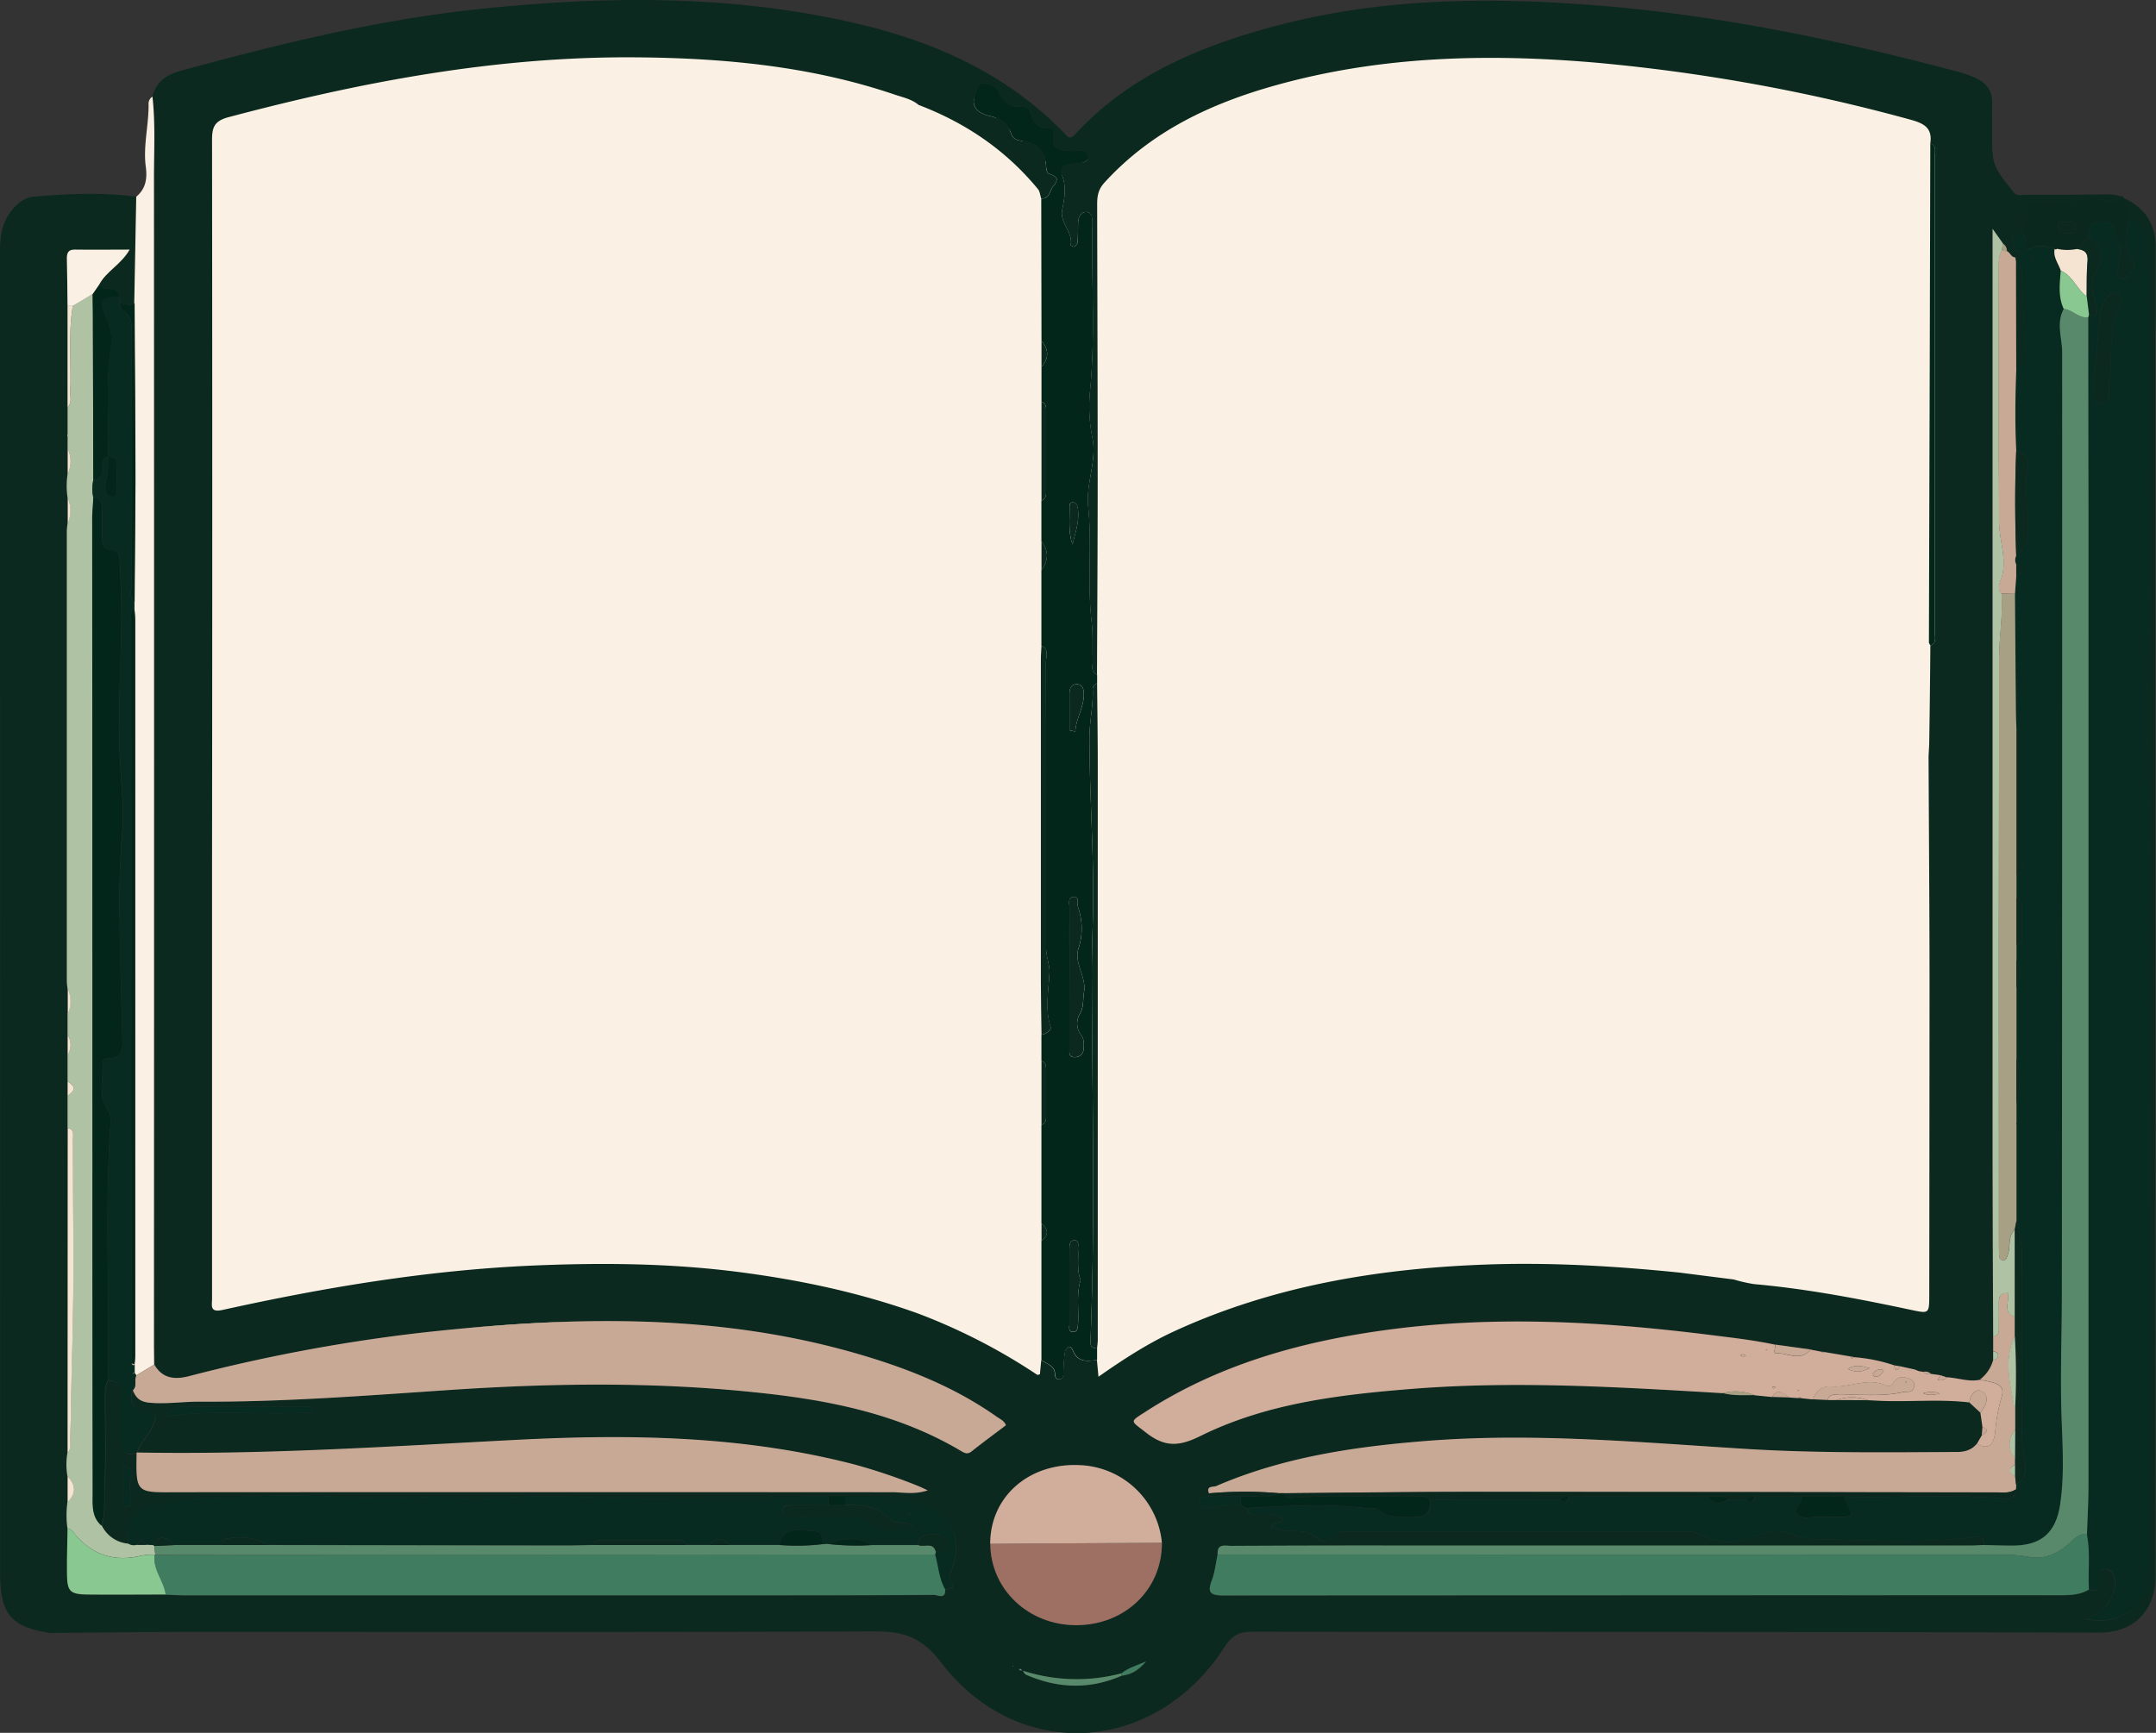
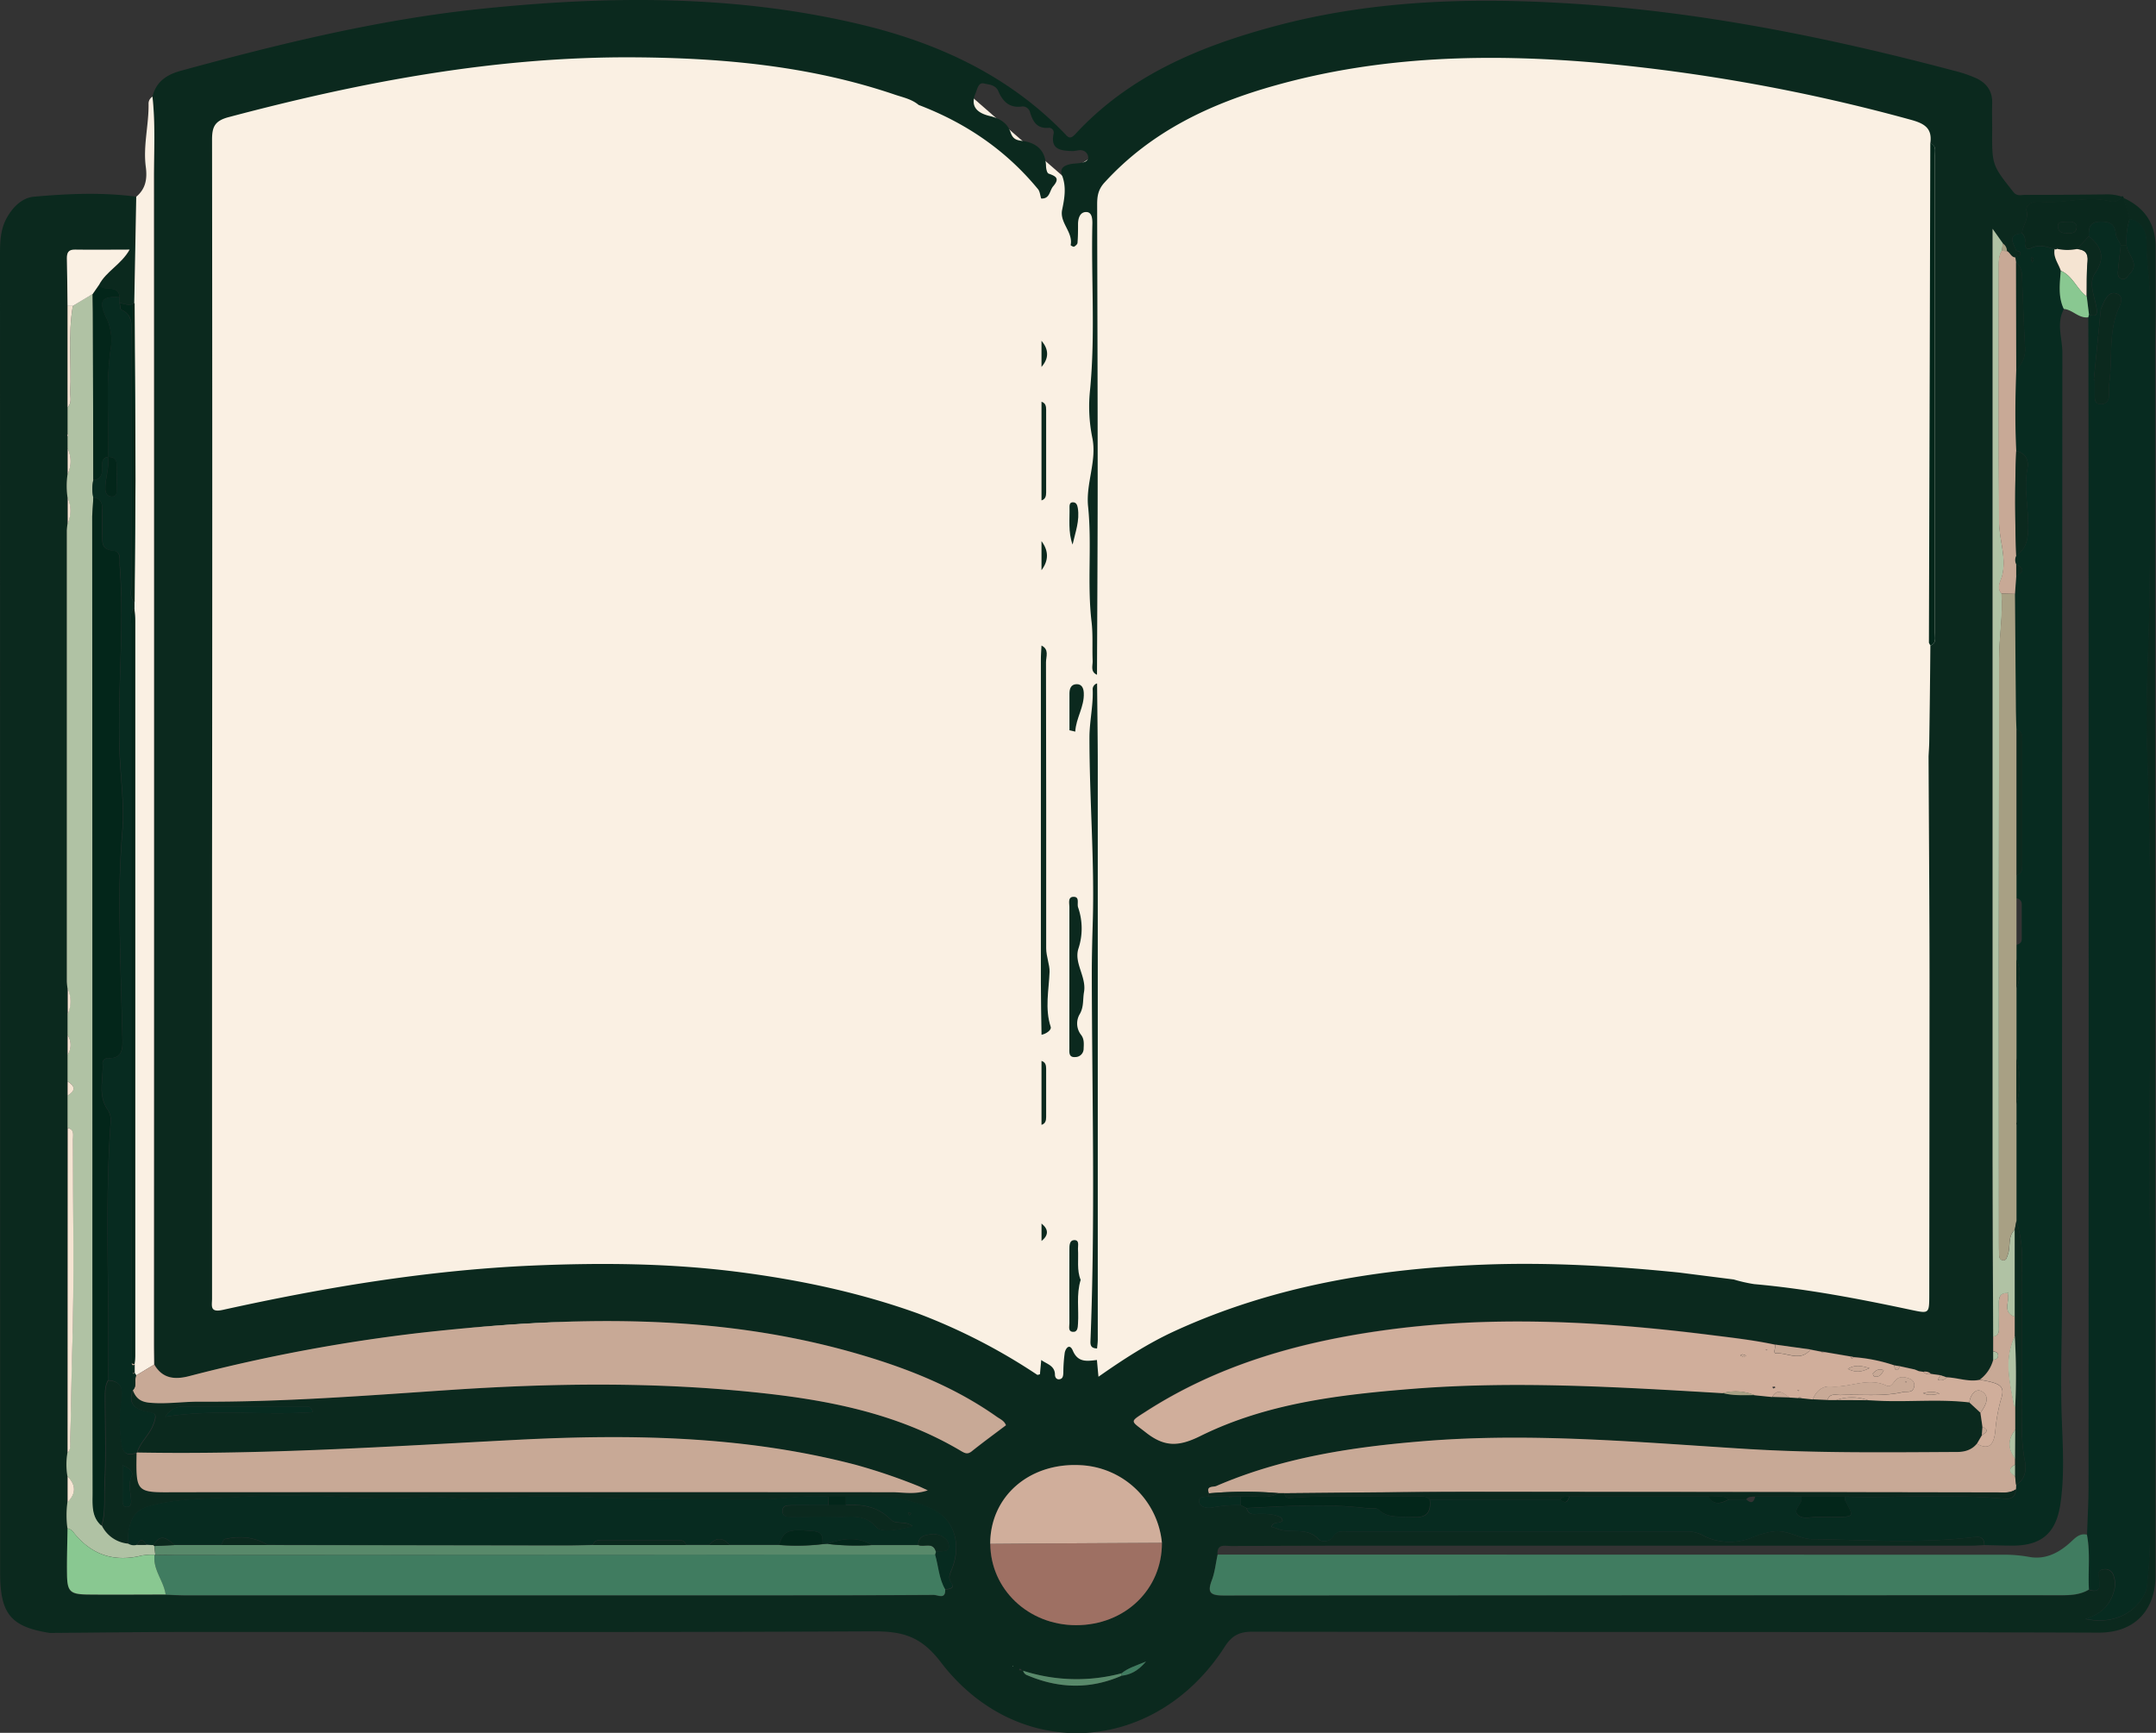
<svg xmlns="http://www.w3.org/2000/svg" viewBox="0 0 704.52 566.38">
  <rect x="0" y="0" width="704.52" height="566.38" fill="#333333" stroke="none" />
  <g id="efdd92e9-e469-47a9-b9f3-a45fa5e7dc9b" data-name="Calque 2">
    <g id="a1dda61e-64b6-4c88-984e-e52044eff0a8" data-name="Calque 1">
      <path d="M64.71,31.59S207.93,9.13,209,9.13s103.5,18.11,103.5,18.11l34.63,30.19S412.62,15.6,417.8,15.6s147.09,3.13,147.09,3.13l68.34,12.86,2.86,27.9V440.75l-139.71-18L391.81,443.63,349.4,463.09s-82.12-34.52-87.72-35.24-197,11.64-197,11.64L60.39,125Z" style="fill:#faf0e3" />
      <path d="M49.82,31.59C51,26.71,54.43,24.42,59,23.16,91.29,14.33,123.73,6.38,157.1,2.9,198.63-1.42,240-1.8,281,7.94c25.26,6,48.32,16.56,66.77,35.57,1.09,1.13,1.74,2.35,3.6.34,17.46-18.94,40.09-28.47,64.33-35.06C446.82.32,478.56-.86,510.59,1c43.53,2.45,86,11,128,22.13a43.28,43.28,0,0,1,7.15,2.42c3.4,1.58,5.39,4.24,5.25,8.23-.09,2.84,0,5.69,0,8.54C650.9,54,651,54,657.87,62.7c1.23,1.56,2.52,1,3.79,1q13,0,26.08-.16a15.37,15.37,0,0,1,5.57.72c-.92,1.73-2.59,1.87-4.12,1.51-7.54-1.83-15,1-22.55.22-1.9-.19-4.92.59-4.39,3.08.62,2.91-1.37,4.78-1.5,7.23-5.13.41-2.7,3.33-1.9,5.7l.06,1.83-.35.34c-1.41,0-1.68-1.6-2.76-2.09a2.93,2.93,0,0,0-1.36-2.52l-3.37-4.74V84q0,147.51,0,295c0,19.28.12,38.56.19,57.84l0,4.82c0,.93,0,1.85,0,2.78a11.86,11.86,0,0,1-4.4,6.51c-3.69.76-7.21-.7-10.83-.82l-2-.68-3.11-.44a2.7,2.7,0,0,0-2.5-.67l-1.43-.21-1.39-.56-4.79-1.05-1.89-.3a53.49,53.49,0,0,0-13.29-2.71l-1-.23-8.54-1.45-.92-.09-3.64-.71-11.51-1.59c-7-1.49-14.08-2.29-21.08-3.17-36-4.52-72.12-6.53-108.28-1.33-27.16,3.9-53.12,11.37-76.44,26.44-5.32,3.43-4.88,2.8.21,6.79,6,4.72,10.64,4.63,17.69,1.14,21.54-10.68,45.18-13.5,68.86-15.41,34-2.74,67.92-.61,101.84,1.38,3.46.91,7,.68,10.5.68l5.7.58,5.68.16,2.86.18,1,.05,3.77.39,4.78.21,2.86,0,10.38.05c1.73.08,3.46.18,5.19.24,9.3.28,18.63-.62,27.91.48l3.63,3.36c.23,1.53.45,3.06.67,4.59-.07,1-.15,1.89-.23,2.84L646,471.86c-1.75,2.15-4.14,2.75-6.76,2.76-22.91.12-45.82.41-68.7-1-34.84-2.15-69.64-5.38-104.59-2.61-23.54,1.87-46.75,5.29-68.64,14.75-.89.39-3.42-.18-2.32,2.38v1c-1.35.14-3.48-.06-3.15,1.76s2.78,2.15,4.28,1.85a41.71,41.71,0,0,1,9.31-.75l1.9.95c.55,2.53,2.6,1.86,4.21,1.86,2.39,0,4.75,0,6.93,1.16.31.16.42.69.59,1-.92,1.27-3,.07-3.64,2.1a13.3,13.3,0,0,1,1.84.54c4.3,1.91,9.74-.78,13.6,3.53.77.86,3.6,1,4.66-.83,1.28-2.17,3.17-1.74,5-1.74q55.69,0,111.37,0a11.26,11.26,0,0,1,5.14,1.61,19.42,19.42,0,0,0,15.5.35,27.19,27.19,0,0,1,7.2-2c4.43-.48,8.43,2.48,12.18,2.53,17.33.25,34.71,1.43,52-.52,1.85-.21,4.41-.9,4.48,2.48-1.42.06-2.84.18-4.26.18q-96.23,0-192.44,0-24.64,0-49.3.12c-2,0-4.84-.94-4.53,2.87-.6,2.77-.86,5.67-1.87,8.28-1.52,3.94-.72,5.09,3.65,5.08q137-.15,273.9-.08c3.13,0,6.23-.17,9-1.84,3.93,1.33,3.62-1.35,3.32-3.68-.18-1.35-.61-2.57,1.22-2.91a2.82,2.82,0,0,1,3.45,1.79,8.11,8.11,0,0,1,.11,5.56c-1.27,4.38-4.17,7.24-9.21,8.79,8.28,1.84,15.68-1.35,19.08-7.71a8.76,8.76,0,0,0,1-3.13,158.75,158.75,0,0,0,1-18.38c-.1-34.07.14-68.14-.09-102.2-.36-50.7,1-101.41-.84-152.11-.62-17,.54-34.07.76-51.1.42-31.76,0-63.54.2-95.31,0-6.65-1.18-13.16-1.18-19.8,0-3.48-1.34-6.9-5.54-7.84l-2-6.94c6.94,3.1,10.55,8.41,10.57,16,0,7.4,0,14.8,0,22.2-.06,4-.17,7.9-.17,11.84q0,200.2.13,400.39c0,10.55-6.19,18.59-18.62,18.54-92.19-.31-184.39-.17-276.58-.3-4.24,0-6.65,1.29-9,5-22.67,35.2-67.52,38-92.78,4.88-6.33-8.28-12.27-10-21.71-10-74.64.36-149.27.17-223.91.2-15.17,0-30.34.21-45.5.32C3.53,531.73.05,527.48.05,514.14Q.05,299,0,83.86c0-4.29,0-8.52,2.11-12.45,2-3.69,5.07-6.77,9-7.12,11.12-1,22.32-1.47,33.48,0Q44.25,81.66,43.93,99c-1.61,1.2-3.22.26-4.84,0V97.16c-.34-4.52-5.19-1.54-6.73-4,2.31-4.44,7.25-6.65,10-11.47-6.31,0-12.08.06-17.84,0-2.15,0-2.7,1-2.66,2.86.12,5.18.16,10.37.22,15.56q0,16.55,0,33.11l0,8.71a1.13,1.13,0,0,0,0,.77v4q0,4.17,0,8.34a26.48,26.48,0,0,0,0,7.8q0,4.17,0,8.34a20.64,20.64,0,0,0-.25,2.34q0,73.7,0,147.38a20.62,20.62,0,0,0,.24,2.34l0,8.35,0,6.82c0,2.16,0,4.31,0,6.47v13.31l0,10.58q0,53.07,0,106.14a22.92,22.92,0,0,0,0,7.75l0,8.4a31.83,31.83,0,0,0,0,8.61c-.07,5-.25,10.06-.17,15.09.08,5.54,1,6.46,6.75,6.53,8.49.1,17,0,25.48,0,2,.08,4.1.21,6.14.21H246.44c19.58,0,39.16,0,58.74-.13,1.24,0,3.86,1.6,3.68-1.79,1.25-.12,3.23-.35,2.16-1.92-1.36-2-.59-3.06.12-4.91,1.79-4.64,1.95-9.74-.51-14.09-2.86-5.07-8.89-6.74-13.72-8.11-6.44-1.84-13.65-1-20.53-1.33h-5.72c-7.75-.66-15.41.95-23.13.94-19.18,0-38.35-.06-57.53-.84a250,250,0,0,0-31.67.68c-6.37.55-12.92-1.07-19.31-.64a210.7,210.7,0,0,1-26.83,0,283.28,283.28,0,0,0-34.6,0c-9.68.61-19.48.29-29,3-4.56,1.29-5.79,4.23-6.56,8a24,24,0,0,0-.12,4.25,10.63,10.63,0,0,1-8.61-5.84c1.3-4.48.73-9.14,1-13.68.45-9.42.15-18.88.13-28.32,0-1.91-.07-3.81,1-5.53,4.44.27,4.9,3.06,4.29,6.64a48.24,48.24,0,0,0,0,13.63c.41,3.65,1.83,4.53,5.05,3.4-.22,13-.22,13,12.52,12.88h.47q116.9,0,233.77,0c3.73,0,7.47.86,11.76-.62-1.52-.68-2.48-1.17-3.47-1.55a188.62,188.62,0,0,0-20.19-6.82c-36.38-9.5-73.53-10.05-110.66-8.13-41.35,2.15-82.66,4.91-124.09,4.14,1-3.44,4-5.65,5.33-9.24,1.45-3.92.31-3.53-2.37-4.14-3.57-.81-6.15-2.67-4.29-7,1,2.52,2.39,3.77,5.57,4.05,5.37.48,10.62-.38,15.9-.35,27.48.14,54.82-2,82.21-3.83,32.8-2.2,65.66-2.67,98.47.66,24.05,2.44,47.52,6.78,68.66,19.4,1.21.73,2,1.06,3.29,0,3.66-2.93,7.45-5.69,11.19-8.52-.56-1.52-2-2-3.1-2.85-13.62-9.56-28.88-15.63-44.67-20.26-47.14-13.84-95.14-12.43-143.23-7.11a550.63,550.63,0,0,0-75.83,14.18c-4.73,1.21-8.76.9-11.47-3.77,0-2.37-.07-4.74-.07-7.11q0-190.15,0-380.32C50.3,49.58,50.85,40.57,49.82,31.59ZM334.25,546.1l-1-.74-.26.54,1.31.14a2.22,2.22,0,0,0,1.57,1.59c10.19,4.3,20.4,4.54,30.61.09,2.81-.35,5.25-1.41,8-4.65-3.53,1.47-6,2.17-8,3.88A57.12,57.12,0,0,1,334.25,546.1Zm45.43-41.83a28.06,28.06,0,0,0-26.91-25.39c-16.62-.76-29.23,10.36-29.2,25.73.11,14.84,12.48,26.57,28,26.58C367.57,531.21,379.74,519.54,379.68,504.27ZM630.79,211c2.07-.77,1.47-2.58,1.47-4.06q0-78,0-156.06c0-1.48.59-3.29-1.49-4,.76-5.17-2.17-6.61-6.68-7.82A586.33,586.33,0,0,0,521.72,20.5c-35.3-3.05-70.38-2.26-104.83,7.37-21.3,5.95-40.74,15.08-56,31.83-2.13,2.34-2.37,4.58-2.37,7.24.06,29.87.17,59.74.17,89.61,0,21.33-.14,42.66-.22,64-2.24-1-1.36-3-1.42-4.56-.18-4.26.14-8.56-.36-12.77-1.48-12.54.16-25.15-1.13-37.68-.78-7.64,3-15,1.34-22.65a51.16,51.16,0,0,1-.69-15.54c1.75-18.13.32-36.28.75-54.41,0-1.53-.16-3.69-2.1-3.64s-2.56,2-2.59,3.9c0,2,0,4.11-.17,6.15,0,.47-.64,1-1.12,1.28-.23.12-1.14-.4-1.12-.51.85-4.29-3.68-7.27-2.78-11.57.77-3.69,1.42-7.42,0-11.11-.9-2.34.49-3.24,2.32-3.71,1.36-.35,2.83-.26,4.2-.57.88-.19,2-.58,2-1.72a2.48,2.48,0,0,0-2.06-2.31c-1-.2-2.14.29-3.22.25-3.58-.14-7.12-.42-6.05-5.61a1.56,1.56,0,0,0-1.48-2c-3.88.39-5.24-1.93-6.2-5.07a2.53,2.53,0,0,0-2.48-1.92c-4.18.67-6.42-1.56-7.89-5-.92-2.11-3.11-2.11-4.68-2.5-1.86-.46-2.21,1.91-2.77,3.26-1.57,3.73-.14,6.26,4.7,7.39,3.23.76,5.71,2.3,6.72,5.24.71,2.07,1.68,2.62,3.62,2.85,4.78.57,7.8,3,8,8.19,0,.89.31,2.34.84,2.53,2.34.85,3.76,1.51,1.5,4.15-1.23,1.44-1.06,4.15-3.92,4-.34-1-.4-2.29-1.05-3.07-10.46-12.73-23.63-21.67-39-27.52-2.25-1.9-5.09-2.46-7.76-3.36-27.58-9.38-56.14-12-85-12.2-45.27-.31-89.25,8-132.79,19.57-4.58,1.22-5.35,3.31-5.34,7.46q.14,118.64,0,237.27,0,70.71,0,141.41c0,2.26-.84,4.65,3.46,3.7,33.19-7.33,66.66-12.93,100.69-14.47,22.77-1,45.51-.83,68.18,2.11,19.94,2.59,39.48,6.73,58.42,13.55a193.34,193.34,0,0,1,38.87,20c.17.12.57-.09.91-.15.14-1.55.29-3.11.43-4.67,1.78,1.32,4.45,1.8,4.48,4.79,0,.86.49,1.62,1.42,1.51,1.2-.13,1.27-1.19,1.32-2.15a49,49,0,0,1,.46-6.55c.27-1.36,1.55-3.19,2.64-.66,1.7,4,4.73,3.41,7.87,3.06.16,1.7.31,3.39.51,5.47,8.09-5.68,16.12-10.89,24.86-14.91,32.07-14.71,66.12-20.4,101-21.73,21.32-.82,42.61.43,63.84,2.58l17.89,2.27a49.29,49.29,0,0,0,6.69,1.52c17.32,1.54,34.34,4.82,51.32,8.43,5.85,1.24,5.87,1.26,5.88-5q.06-50.26.09-100.54c0-25.13-.21-50.26-.32-75.39.08-1.72.22-3.43.23-5.14Q630.67,226.55,630.79,211ZM102.22,461.57c-.52-1.92-1.4-1.83-2.14-1.83q-20.1,0-40.2,0A6.73,6.73,0,0,0,54,463.09C69.93,460.47,86,462.71,102.22,461.57ZM40.07,478.92c0,4.05,0,7.75,0,11.45,0,1,.12,2.15,1.29,2.19,1.55,0,1.56-1.35,1.49-2.43-.18-2.61-1.06-5.12.24-7.81C43.63,481.2,42.32,479.8,40.07,478.92ZM331,544.46l-.18.23.29,0Z" style="fill:#0b291e" />
      <path d="M49.82,31.59c1,9,.48,18,.48,27q.08,190.16,0,380.32c0,2.37.05,4.74.07,7.11l-5.89,3.56-.51-.81v.11c0-1,0-1.93,0-2.89l0-.07c.07-.94.2-1.88.2-2.82q0-120.09,0-240.17c0-1.41-.17-2.82-.26-4.24v-1.83c.09-13.23.26-26.46.25-39.68,0-19.38-.19-38.75-.29-58.12q.33-17.39.65-34.75c3.11-2.61,3.64-5.88,3.12-9.79-.91-6.86,1-13.65.91-20.52A2.66,2.66,0,0,1,49.82,31.59Z" style="fill:#faf0e3" />
      <path d="M693.92,64.58l2,6.94a22.93,22.93,0,0,0-1,8.55H693c-.58-1.26-1.54-2.48-1.66-3.78-.32-3.42-2.35-3.91-5.2-3.84-3.39.08-3.69,2.21-3.58,4.77l-3.92,4.17a15.48,15.48,0,0,1-6.5-.08c-.29-.5-.54-.68-.71.07h0c-2.5-.65-4.93-1.69-7.6-.37-1.65.81-2.18-.26-2.14-1.79a3.28,3.28,0,0,0-.94-3c.13-2.45,2.12-4.32,1.5-7.23-.53-2.49,2.49-3.27,4.39-3.08,7.53.74,15-2,22.55-.22,1.53.36,3.2.22,4.12-1.51A.43.43,0,0,1,693.92,64.58ZM678.61,73.9c-.61-1.86-2.38-1.36-3.86-1.38-1.11,0-2.48.07-2.29,1.65.26,2.13,2,2.07,3.65,2.07C677.49,76.25,678.65,75.92,678.61,73.9Z" style="fill:#0a281d" />
      <path d="M682.58,77.22c-.11-2.56.19-4.69,3.58-4.77,2.85-.07,4.88.42,5.2,3.84.12,1.3,1.08,2.52,1.66,3.78-.31,2.8-.68,5.59-.92,8.39-.09,1.06-.17,2.39,1.24,2.71s1.81-.85,2.58-1.65c3.54-3.61-.95-6.28-1-9.45a22.93,22.93,0,0,1,1-8.55c4.2.94,5.54,4.36,5.54,7.84,0,6.64,1.22,13.15,1.18,19.8-.18,31.77.22,63.55-.2,95.31-.22,17-1.38,34.08-.76,51.1,1.87,50.7.48,101.41.84,152.11.23,34.06,0,68.13.09,102.2a158.75,158.75,0,0,1-1,18.38,8.76,8.76,0,0,1-1,3.13c-3.4,6.36-10.8,9.55-19.08,7.71,5-1.55,7.94-4.41,9.21-8.79a8.11,8.11,0,0,0-.11-5.56,2.82,2.82,0,0,0-3.45-1.79c-1.83.34-1.4,1.56-1.22,2.91.3,2.33.61,5-3.32,3.68-.33-6,.5-12-.65-17.94.17-5.37.49-10.74.49-16.1q.06-159.13,0-318.27,0-31.77-.08-63.54a4.13,4.13,0,0,1,.24-.85c2.4.72,2.91.17,2.36-2.73-.68-3.62-2.53-7.67-.39-10.82C688.08,84.19,686.75,80.66,682.58,77.22Zm1.61,46.94.3,0c0,1.73,0,3.47,0,5.21,0,1.31.14,2.64,1.89,2.71a2.49,2.49,0,0,0,2.75-2.59c.11-1.41-.09-2.86.11-4.26,1.07-7.72-.21-15.7,2.58-23.27.74-2,2.83-5.15-.41-6.07-2.59-.73-3.86,2.56-4.82,4.91a3.65,3.65,0,0,0-.18.93Q685.31,113,684.19,124.16Z" style="fill:#072b20" />
      <path d="M660.75,76.27a3.28,3.28,0,0,1,.94,3c0,1.53.49,2.6,2.14,1.79,2.67-1.32,5.1-.28,7.6.37-.59,2.71,1.24,4.75,2,7.1-.35,4.21-.95,8.43,1,12.47-2.56,4.67-.51,9.53-.51,14.29q-.11,154.19-.11,308.37c0,13.42-.57,26.83-.07,40.27.34,9.29.91,18.66-.51,27.93s-6.18,13.25-15.28,13.33c-3.15,0-6.31-.11-9.47-.17-.07-3.38-2.63-2.69-4.48-2.48-17.32,1.95-34.7.77-52,.52-3.75,0-7.75-3-12.18-2.53a27.19,27.19,0,0,0-7.2,2,19.42,19.42,0,0,1-15.5-.35,11.26,11.26,0,0,0-5.14-1.61q-55.68,0-111.37,0c-1.82,0-3.71-.43-5,1.74-1.06,1.79-3.89,1.69-4.66.83-3.86-4.31-9.3-1.62-13.6-3.53a13.3,13.3,0,0,0-1.84-.54c.65-2,2.72-.83,3.64-2.1-.17-.3-.28-.83-.59-1-2.18-1.12-4.54-1.15-6.93-1.16-1.61,0-3.66.67-4.21-1.86,13-.67,26-1.54,39,0,1.39.17,3.3-.26,4.1.5,3.34,3.16,7.35,2,11.17,2.4,4.47.44,6.11-1.49,5.55-5.73h42.69c1.52,1.43,2.42,1,2.87-.93h45.52c1.83,3.11,4.23,2.12,6.66.93h5.69c1.52,1.43,2.43,1,2.87-.93H588.6c.82,2.27-3,4.12-1.09,6,1.69,1.63,4.53.49,6.85.64,1.73.1,3.46,0,5.19,0,6.34,0,6.33,0,3.44-5.23a3.75,3.75,0,0,1-.11-1.4c17.48.46,35-1,52.46.71,1.82.17,3.42-.73,3.37-3.05l.09-1.46c3.49-2.15,3.37-5.7,2.7-8.85a54.07,54.07,0,0,1-.73-11.26q-.06-27.17,0-54.33A41.54,41.54,0,0,0,658.91,399V367.64c.1-.09.31-.21.29-.27a4.37,4.37,0,0,0-.29-.67V361a27.66,27.66,0,0,0,0-15.15l0-22.81a11.07,11.07,0,0,0,0-9.46c0-1.59,0-3.18,0-4.76,1-.22,1.73-.75,1.74-1.84,0-3.84,0-7.67,0-11.51a1.85,1.85,0,0,0-1.74-1.84V286c2.21-.51,1.78-2.31,1.79-3.82q0-19.92,0-39.84c0-1.51.41-3.31-1.81-3.8-.07-2-.17-4.09-.19-6.14q-.18-19.16-.31-38.31l.42-5.86c2.65-1.27,2.65-2.53,0-3.78a3.16,3.16,0,0,1,0-2.87c2.74-1.71,3.63-4.27,3.87-7.4.53-7-1.57-14-.17-21.09.48-2.43-.44-5.09-3.69-5.66-.42-8.86-.31-17.72,0-26.58a9,9,0,0,0,2.88-7.58c-.43-7.8-.68-15.61-1-23.41a5.29,5.29,0,0,0-1.92-4.12l-.25-1.63.35-.34c.62-.06,1.35-.12,1.32-.92s-.77-.81-1.38-.91C658.05,79.6,655.62,76.68,660.75,76.27Zm3.83,8.66-.53-1.06c-.14.25-.4.51-.38.74a5.38,5.38,0,0,0,.42,1.18Z" style="fill:#072b20" />
-       <path d="M340.33,131.31V119.94q3.68-4.27,0-8.56l-.08-46.49c2.86.17,2.69-2.54,3.92-4,2.26-2.64.84-3.3-1.5-4.15-.53-.19-.8-1.64-.84-2.53-.22-5.17-3.24-7.62-8-8.19-1.94-.23-2.91-.78-3.62-2.85-1-2.94-3.49-4.48-6.72-5.24-4.84-1.13-6.27-3.66-4.7-7.39.56-1.35.91-3.72,2.77-3.26,1.57.39,3.76.39,4.68,2.5,1.47,3.41,3.71,5.64,7.89,5a2.53,2.53,0,0,1,2.48,1.92c1,3.14,2.32,5.46,6.2,5.07a1.56,1.56,0,0,1,1.48,2c-1.07,5.19,2.47,5.47,6.05,5.61,1.08,0,2.21-.45,3.22-.25a2.48,2.48,0,0,1,2.06,2.31c0,1.14-1.09,1.53-2,1.72-1.37.31-2.84.22-4.2.57-1.83.47-3.22,1.37-2.32,3.71,1.42,3.69.77,7.42,0,11.11-.9,4.3,3.63,7.28,2.78,11.57,0,.11.89.63,1.12.51.48-.27,1.08-.81,1.12-1.28.16-2,.14-4.1.17-6.15,0-1.88.61-3.86,2.59-3.9S357,71.4,357,72.93c-.43,18.13,1,36.28-.75,54.41a51.16,51.16,0,0,0,.69,15.54c1.61,7.61-2.12,15-1.34,22.65,1.29,12.53-.35,25.14,1.13,37.68.5,4.21.18,8.51.36,12.77.06,1.6-.82,3.6,1.42,4.56v2.83a2,2,0,0,0-1.43,2.19c.17,5.22-1.07,10.31-1.07,15.54,0,20.06,1.68,40.07,1.09,60.14-.17,5.76-.33,11.54-.32,17.32.09,40,1.16,79.95-.44,119.91-.07,1.81.72,2.2,2.16,2.28v3.77c-3.14.35-6.17.9-7.87-3.06-1.09-2.53-2.37-.7-2.64.66a49,49,0,0,0-.46,6.55c0,1-.12,2-1.32,2.15-.93.11-1.41-.65-1.42-1.51,0-3-2.7-3.47-4.48-4.79q0-19.44,0-38.9c2.36-1.9,2.35-3.81,0-5.71q0-16.12,0-32.25c1.32-.41,1.52-1.45,1.52-2.63q0-7.81,0-15.65c0-1.18-.2-2.22-1.52-2.62v-8.52c1.53-.29,3.34-1.54,3-2.57-2-6.05-.6-12-.37-18,.08-2.22-1.11-5.06-1.11-7.71q0-46.73-.06-93.46c0-1.86,1.12-4.23-1.47-5.48V186.38q3.57-4.75,0-9.51V163.6c1.32-.4,1.52-1.45,1.52-2.62q0-13.53,0-27C341.85,132.76,341.65,131.72,340.33,131.31Zm9.12,188c0,7.74,0,15.48,0,23.22,0,1.34-.31,3.19,1.92,3a2.72,2.72,0,0,0,2.74-2.73c.06-1.56.25-3.12-.84-4.53a6,6,0,0,1-.47-6.71c1.47-2.42,1-4.83,1.43-7.25.88-5-3.37-9.5-1.81-14.26a21,21,0,0,0-.12-13.45c-.39-1.23.58-3.41-1.42-3.44s-1.41,2.11-1.42,3.38C349.42,304.1,349.45,311.68,349.45,319.27Zm3.68,99.06c-1.31-3.16-.65-6.67-.87-10.11-.06-1.11.59-3-1.33-2.88-1.5.08-1.46,1.82-1.47,3.08,0,8,0,16.08,0,24.12,0,1-.5,2.6,1,2.77,1.74.2,1.73-1.46,1.81-2.68C352.58,427.93,351.65,423.17,353.13,418.33ZM349.47,238.7l1.91.43c.22-4.44,3-8.1,2.78-12.66-.08-1.56-.64-2.9-2.41-2.84s-2.26,1.47-2.27,3C349.45,230.65,349.47,234.68,349.47,238.7Zm1-60.67c.89-4,2.39-7.86,1.69-12-.16-.94-.49-1.89-1.7-1.83-.83,0-1,.8-1,1.39C349.59,169.74,349,173.92,350.49,178Z" style="fill:#03261a" />
      <path d="M44.51,449.56,50.4,446c2.71,4.67,6.74,5,11.47,3.77a550.63,550.63,0,0,1,75.83-14.18c48.09-5.32,96.09-6.73,143.23,7.11C296.72,447.33,312,453.4,325.6,463c1.14.81,2.54,1.33,3.1,2.85-3.74,2.83-7.53,5.59-11.19,8.52-1.27,1-2.08.69-3.29,0-21.14-12.62-44.61-17-68.66-19.4-32.81-3.33-65.67-2.86-98.47-.66-27.39,1.84-54.73,4-82.21,3.83-5.28,0-10.53.83-15.9.35-3.18-.28-4.57-1.53-5.56-4.06C44.86,453,43.8,451.07,44.51,449.56Z" style="fill:#c8a996" />
      <path d="M643.52,458.39c-9.28-1.1-18.61-.2-27.91-.48-1.73-.06-3.46-.16-5.19-.24a15,15,0,0,0-10.38-.05l-2.86,0c.75-2.41,2.8-1.58,4.39-1.64,6.76-.27,13.57.58,20.27-.95,1.31-.3,3,.38,3.58-1.49a2.19,2.19,0,0,0-1.21-2.79c-1.63-.68-3.48-1.08-4.82.41-.86,1-1.54,2.41-2.93,1.76-6.09-2.88-12,.76-18.06.26-2.92-.23-4.94,1.48-6,4.23l-3.77-.39c-.29-.53-.62-.59-1-.05l-2.86-.18c-1.86-1.13-3.69-3.39-5.68-.16l-5.7-.58a16,16,0,0,0-10.5-.68c-33.92-2-67.85-4.12-101.84-1.38-23.68,1.91-47.32,4.73-68.86,15.41-7.05,3.49-11.66,3.58-17.69-1.14-5.09-4-5.53-3.36-.21-6.79,23.32-15.07,49.28-22.54,76.44-26.44,36.16-5.2,72.27-3.19,108.28,1.33,7,.88,14.12,1.68,21.08,3.17.18,1-.86,2.88.33,2.81,3.73-.21,7.9,2.86,11.18-1.22l3.64.71c.27.42.58.48.92.09l8.54,1.45c.21.6.48.89,1,.23A53.49,53.49,0,0,1,619,446.27c.12.66.06,1.57,1,1.52.31,0,.59-.79.88-1.22l4.79,1.05,1.39.56,1.43.21a2.46,2.46,0,0,0,2.5.67l3.11.44-.88,1.44a2.29,2.29,0,0,0,2.86-.76c3.62.12,7.14,1.58,10.83.82,7,1.15,8.33,2.12,6.94,6.41A54.22,54.22,0,0,0,652,467.9c-.37,3.22-1.39,6.58-6,4l1.58-2.68c1-.87,2.91-1.67.23-2.84-.22-1.53-.44-3.06-.67-4.59,1.64-2.24,3.31-5.17.58-6.93C645.73,453.53,643.83,455.81,643.52,458.39ZM610.9,447.18c-3-.87-4.77-1.13-7.09.24C606.26,448.61,608,448.63,610.9,447.18Zm4.65.7c-1.72-.72-2.67.1-3.52,1-.11.12.21,1,.44,1C613.94,450.26,614.77,449.4,615.55,447.88Zm18.27,7.69c-1.59-.87-3.37-.74-5.43-.21C630.26,456.29,632,455.8,633.82,455.57Zm-64.12-12,.9-.46a4.91,4.91,0,0,0-1.17-.44c-.24,0-.51.23-.77.36Zm9.82,10.28.65-.37c-.1-.09-.2-.27-.29-.27a5.32,5.32,0,0,0-.78.14Zm-2-12.66-.57-.06c.09.08.17.2.26.21S577.42,441.29,577.52,441.23Zm10.12,13.46.3-.17c-.08-.07-.16-.2-.25-.21s-.21.1-.31.15Z" style="fill:#d0ae9b" />
-       <path d="M648.42,505c3.16.06,6.32.2,9.47.17,9.1-.08,13.88-4.19,15.28-13.33s.85-18.64.51-27.93c-.5-13.44.05-26.85.07-40.27q.16-154.19.11-308.37c0-4.76-2.05-9.62.51-14.29,2.9.23,4.89,3.15,8,2.74q0,31.77.08,63.54,0,159.14,0,318.27c0,5.36-.32,10.73-.5,16.1-2.16-.5-3.52.76-4.95,2.11-3.94,3.71-8.5,6.21-14.06,5.13a45.67,45.67,0,0,0-8.94-.69l-256.09-.05c-.31-3.81,2.54-2.86,4.53-2.87q24.65-.14,49.3-.12,96.21,0,192.44,0C645.58,505.16,647,505,648.42,505Z" style="fill:#58896a" />
      <path d="M646,471.86c4.59,2.62,5.61-.74,6-4a54.22,54.22,0,0,1,1.87-10.49c1.39-4.29.07-5.26-6.94-6.41a11.86,11.86,0,0,0,4.4-6.51c.72-.13,1.48-.27,1.59-1.18.15-1.17-.68-1.45-1.6-1.6l0-4.82c2.21-.38,1.84-2.12,1.86-3.61,0-2.47.07-4.94,0-7.4,0-2,.51-3.34,2.82-3.22l.08.1c.82,2.55-2,6.22,2.38,7.66l0,6.3c-3.71,7.55-1.65,15.18-.28,22.8,0,.08.28.12.42.18v7.6c-2.56,3.15-2.47,6.32-.06,9.5v1.89c-2.21,1.28-2.22,2.54,0,3.8.1.95.2,1.9.31,2.86l-.09,1.46c-2,1.38-4.25,1-6.43,1q-85.28-.07-170.56-.18c-20.68,0-41.36.29-62,.45l-1.88,0a129.57,129.57,0,0,0-22.8.06c-1.1-2.56,1.43-2,2.32-2.38,21.89-9.46,45.1-12.88,68.64-14.75,35-2.77,69.75.46,104.59,2.61,22.88,1.41,45.79,1.12,68.7,1C641.87,474.61,644.26,474,646,471.86Z" style="fill:#c8a996" />
      <path d="M397.89,508.11l256.09.05a45.67,45.67,0,0,1,8.94.69c5.56,1.08,10.12-1.42,14.06-5.13,1.43-1.35,2.79-2.61,4.95-2.11,1.16,5.95.33,12,.66,17.94-2.79,1.67-5.89,1.84-9,1.84q-137,0-273.9.08c-4.37,0-5.17-1.14-3.65-5.08C397,513.78,397.29,510.88,397.89,508.11Z" style="fill:#407c60" />
      <path d="M41.87,504.54a24,24,0,0,1,.12-4.25c.77-3.76,2-6.7,6.56-8,9.56-2.71,19.36-2.39,29-3a283.28,283.28,0,0,1,34.6,0,210.7,210.7,0,0,0,26.83,0c6.39-.43,12.94,1.19,19.31.64a250,250,0,0,1,31.67-.68c19.18.78,38.35.83,57.53.84,7.72,0,15.38-1.6,23.13-.94,0,.95,0,1.89,0,2.84-4.1,0-8.2,0-12.3,0-1.3,0-2.68.12-2.66,1.9s1.41,1.8,2.7,1.86c.31,0,.63,0,.94,0,4.89,0,9.78-.09,14.67,0,4.33.11,8.58-1,12.42,3.41,1.53,1.78,7.29.92,11.79-.36-2.55-2-5.34-.35-7.12-2.16-4.07-4.15-9.2-5.1-14.74-4.71,0-1,0-1.89,0-2.84,6.88.32,14.09-.51,20.53,1.33,4.83,1.37,10.86,3,13.72,8.11,2.46,4.35,2.3,9.45.51,14.09-.71,1.85-1.48,2.9-.12,4.91,1.07,1.57-.91,1.8-2.16,1.92-2.07-3.53-2.18-7.62-3.31-11.42l.27-.91c1.95-.3,5.34.56,4-3-.58-1.55-3.1-3-5.62-2.65-2.13.32-4.12.71-4.12,3.5H284.88c-4.74-2.85-9.58-2.13-14.44-.37l-1.64.08c0-2.05.18-3.94-2.94-4.22-8.27-.74-9.65-.33-11.3,4.48l-16.16,0c-2.22-2.53-4.43-2.56-6.64,0h-7.6c-.34-1.3-1.31-1.61-2.51-1.61H196.33c-1.19,0-2.17.29-2.53,1.59-3,.06-6,.17-9,.17q-48.66-.06-97.34-.16c-4.41-2.66-9.15-3-14-1.89-.5.11-.77,1.25-1.14,1.91H57.12c-2.32-1.83-4.65-4.14-6.92.06l-2.38-.12c-1-1.73-2-2.24-3,0A3.57,3.57,0,0,1,41.87,504.54Zm255.86-9.77a4,4,0,0,0-.64-.46c-.06,0-.35.21-.33.26a4.53,4.53,0,0,0,.38.72Z" style="fill:#072b20" />
      <path d="M44.74,474.75c41.43.77,82.74-2,124.09-4.14,37.13-1.92,74.28-1.37,110.66,8.13a188.62,188.62,0,0,1,20.19,6.82c1,.38,1.95.87,3.47,1.55-4.29,1.48-8,.62-11.76.62q-116.88-.08-233.77,0h-.47c-12.74.12-12.74.12-12.52-12.88Z" style="fill:#c8a996" />
      <path d="M305.55,508.08c1.13,3.8,1.24,7.89,3.31,11.42.18,3.39-2.44,1.78-3.68,1.79-19.58.13-39.16.12-58.74.13H60.27c-2,0-4.09-.13-6.14-.21-.61-4.51-4.26-8.18-3.61-13l.25.07c2.22,0,4.43-.07,6.65-.07Z" style="fill:#407c60" />
      <path d="M41.87,504.54a3.57,3.57,0,0,0,2.92.38l3,0,2.38.12.24.26.33,2.92-.25-.08a22.2,22.2,0,0,0-4.18.28q-13.4,3.36-22.08-7.29a3.38,3.38,0,0,0-2.19-1.58,31.83,31.83,0,0,1,0-8.61c2.83-2.79,2.77-5.59,0-8.4a22.92,22.92,0,0,1,0-7.75c1.08-1,.81-2.31.85-3.55.3-10.06.36-20.13.67-30.19.7-22.84.24-45.71.22-68.57,0-1.46.6-3.33-1.7-3.83l0-10.58c2.59-1.53,2.58-3.07,0-4.61v-8.7a6,6,0,0,0,0-6.47l0-6.82a10.21,10.21,0,0,0,0-8.35,20.62,20.62,0,0,1-.24-2.34q0-73.69,0-147.38a20.64,20.64,0,0,1,.25-2.34,10.27,10.27,0,0,0,0-8.34,26.48,26.48,0,0,1,0-7.8,9.71,9.71,0,0,0,0-8.34v-4c.1-.07.29-.18.28-.22a3.17,3.17,0,0,0-.28-.55c0-2.9,0-5.81,0-8.71,1.47-1.43.81-3.26.87-4.92.38-9.4-.76-18.84.84-28.21l6.49-3.91c0,2.2.06,4.4.07,6.6q.07,27.12.14,54.25a13.81,13.81,0,0,0,0,5.69c-.08,2.05-.23,4.1-.23,6.14q0,106,.08,212.1,0,53.61.06,107.23c0,3.75-.41,7.69,2.87,10.59A10.63,10.63,0,0,0,41.87,504.54Z" style="fill:#b0c2a4" />
      <path d="M30.48,162.64a13.81,13.81,0,0,1,0-5.69c2.46-.21,2.93-1.86,2.92-3.94,0-1.51-.35-3.27,1.89-3.65.5,3.48-.89,6.79-.9,10.22,0,1.33.43,2.63,2,2.73,1.89.13,1.71-1.45,1.74-2.65.05-2.51,0-5,0-7.52,0-2-.92-2.86-2.85-2.78.43-11.77-.87-23.57.87-35.32a16.88,16.88,0,0,0-1.41-10.14c-2.71-5.51-1.61-7.15,4.33-6.74v1.89c.17.76.11,2,.53,2.19,4,1.77,3.26,5.28,3.26,8.5q0,40.88,0,81.76c0,1.81-.65,3.83,1.06,5.34v1.83c-1.8,1.68-1,3.87-1,5.83q-.06,85.51,0,171,0,35.06.1,70.12c.21.49.48.81,1,.31,0,1,0,1.93,0,2.89l-.66-.1c.11.09.22.25.32.25s.22-.17.33-.26l.51.81c-.71,1.51.35,3.43-1.09,4.79-1.87,4.35.71,6.21,4.28,7,2.68.61,3.82.22,2.37,4.14-1.32,3.59-4.28,5.8-5.33,9.24l-.11.09c-3.22,1.13-4.64.25-5.05-3.4a48.24,48.24,0,0,1,0-13.63c.61-3.58.15-6.37-4.29-6.64.56-28.25-1.16-56.53.91-84.77a6.47,6.47,0,0,0-1.24-4c-3-4.68-1.09-9.84-1.43-14.77a1.67,1.67,0,0,1,1.9-1.7c4.4.11,4.68-2.84,4.6-6.07-.31-12.54-.75-25.07-.91-37.61A296.73,296.73,0,0,1,40,272c.73-8.16-.42-16.36-.81-24.54-1-20.79,1.55-41.58,0-62.37-.15-2,.62-4.79-2.15-5.06-3.83-.36-3.61-2.66-3.55-5.28s0-5.37,0-8.06C33.43,164.58,33,162.87,30.48,162.64Z" style="fill:#072b20" />
      <path d="M30.48,162.64c2.52.23,2.95,1.94,2.92,4,0,2.69,0,5.37,0,8.06s-.28,4.92,3.55,5.28c2.77.27,2,3.1,2.15,5.06,1.6,20.79-.93,41.58,0,62.37.39,8.18,1.54,16.38.81,24.54a296.73,296.73,0,0,0-.82,30.25c.16,12.54.6,25.07.91,37.61.08,3.23-.2,6.18-4.6,6.07a1.67,1.67,0,0,0-1.9,1.7c.34,4.93-1.6,10.09,1.43,14.77a6.47,6.47,0,0,1,1.24,4c-2.07,28.24-.35,56.52-.91,84.77-1,1.72-1,3.62-1,5.53,0,9.44.32,18.9-.13,28.32-.22,4.54.35,9.2-1,13.68-3.28-2.9-2.87-6.84-2.87-10.59q-.08-53.62-.06-107.23,0-106-.08-212.1C30.25,166.74,30.4,164.69,30.48,162.64Z" style="fill:#03261a" />
      <path d="M379.68,504.27c.06,15.27-12.11,26.94-28.07,26.92-15.56,0-27.93-11.74-28-26.58l11.79-.09Z" style="fill:#9e7063" />
      <path d="M379.68,504.27l-44.32.25-11.79.09c0-15.37,12.58-26.49,29.2-25.73A28.06,28.06,0,0,1,379.68,504.27Z" style="fill:#d0ae9b" />
      <path d="M656,422.66c-2.31-.12-2.87,1.22-2.82,3.22.07,2.46,0,4.93,0,7.4,0,1.49.35,3.23-1.86,3.61-.07-19.28-.19-38.56-.19-57.84q0-147.51,0-295V74.79l3.36,4.75c-.1.81-.21,1.62-.32,2.43-1.15,1.87-1,3.94-1,6,0,27.56-.12,55.13.11,82.69,0,5.81,2.46,11.49,1,17.53-.43,1.72-2,3.83-.22,5.8.55,7.11-.78,14.16-.79,21.23q-.16,95.53-.06,191.06c0,1.26,0,2.52.05,3.79,0,.81.21,1.68,1.14,1.83,1.28.21,1.33-.86,1.69-1.75,1.07-2.69-.16-6,2.35-8.29l0,28.57c-4.37-1.44-1.56-5.11-2.38-7.66.06-.15.11-.29.17-.43Z" style="fill:#b0c2a4" />
      <path d="M654,194c-1.79-2-.21-4.08.22-5.8,1.49-6-.92-11.72-1-17.53-.23-27.56-.11-55.13-.11-82.69,0-2-.18-4.12,1-6l1.69.08c1.08.49,1.35,2,2.76,2.09.08.54.16,1.08.25,1.63q0,17.55.05,35.11c-.33,8.86-.44,17.72,0,26.58-.46,11.38-.43,22.77,0,34.15a3.16,3.16,0,0,0,0,2.87c0,1.26,0,2.52,0,3.78l-.42,5.86Z" style="fill:#c8a996" />
      <path d="M22.07,499.57a3.38,3.38,0,0,1,2.19,1.58q8.68,10.68,22.08,7.29a22.2,22.2,0,0,1,4.18-.28c-.65,4.86,3,8.53,3.61,13-8.49,0-17,.09-25.48,0-5.74-.07-6.67-1-6.75-6.53C21.82,509.63,22,504.6,22.07,499.57Z" style="fill:#89c891" />
      <path d="M630.79,211c-.16-.3-.31-.61-.47-.92q.13-46.14.27-92.28l.18-71c2.08.76,1.49,2.57,1.49,4q0,78,0,156.06C632.26,208.45,632.86,210.26,630.79,211Z" style="fill:#03261a" />
      <path d="M39.09,97.16c-5.94-.41-7,1.23-4.33,6.74A16.88,16.88,0,0,1,36.17,114c-1.74,11.75-.44,23.55-.87,35.32h0c-2.24.38-1.89,2.14-1.89,3.65,0,2.08-.46,3.73-2.92,3.94q-.07-27.12-.14-54.25c0-2.2-.05-4.4-.07-6.6l2.08-3C33.9,95.62,38.75,92.64,39.09,97.16Z" style="fill:#03261a" />
      <path d="M417.8,488.08l1.88,0c.18,1,.58,1.63,1.86,1.53,13.86-1.1,27.74-.22,41.61-.49,1.39,0,2.88-.27,4,.95.56,4.24-1.08,6.17-5.55,5.73-3.82-.37-7.83.76-11.17-2.4-.8-.76-2.71-.33-4.1-.5-13-1.53-26-.66-39,0l-1.9-.95c0-.94,0-1.88,0-2.82C409.53,488.54,413.84,490.34,417.8,488.08Z" style="fill:#03261a" />
      <path d="M32.36,93.11l-2.08,3L23.79,100l-1.72,0c-.06-5.19-.1-10.38-.22-15.56,0-1.9.51-2.9,2.66-2.86,5.76.09,11.53,0,17.84,0C39.61,86.46,34.67,88.67,32.36,93.11Z" style="fill:#faf0e3" />
      <path d="M22.13,368.67c2.3.5,1.7,2.37,1.7,3.83,0,22.86.48,45.73-.22,68.57-.31,10.06-.37,20.13-.67,30.19,0,1.24.23,2.56-.85,3.55Q22.11,421.74,22.13,368.67Z" style="fill:#f5e4d2" />
      <path d="M592.4,457.37c1.06-2.75,3.08-4.46,6-4.23,6,.5,12-3.14,18.06-.26,1.39.65,2.07-.79,2.93-1.76,1.34-1.49,3.19-1.09,4.82-.41a2.19,2.19,0,0,1,1.21,2.79c-.54,1.87-2.27,1.19-3.58,1.49-6.7,1.53-13.51.68-20.27.95-1.59.06-3.64-.77-4.39,1.64Zm30.6-5.81-.32-.12c0,.09-.12.24-.09.28a.88.88,0,0,0,.31.13Z" style="fill:#c8a996" />
      <path d="M102.22,461.57C86,462.71,69.93,460.47,54,463.09a6.73,6.73,0,0,1,5.93-3.37q20.1,0,40.2,0C100.82,459.74,101.7,459.65,102.22,461.57Z" style="fill:#072b20" />
      <path d="M44,196.84c-1.71-1.51-1-3.53-1.06-5.34q-.06-40.87,0-81.76c0-3.22.76-6.73-3.26-8.5-.42-.19-.36-1.43-.53-2.19,1.62.25,3.23,1.19,4.84,0,.1,19.37.27,38.74.29,58.12C44.23,170.38,44.06,183.61,44,196.84Z" style="fill:#03261a" />
      <path d="M366.48,547.72c-10.21,4.45-20.42,4.21-30.61-.09A2.22,2.22,0,0,1,334.3,546l-.05.06a57.12,57.12,0,0,0,32.28.85C366.5,547.2,366.49,547.46,366.48,547.72Z" style="fill:#58896a" />
      <path d="M405.43,489.16V492a41.71,41.71,0,0,0-9.31.75c-1.5.3-3.95,0-4.28-1.85s1.8-1.62,3.15-1.76l6.65.05c.31.45.63.45.94,0Z" style="fill:#072b20" />
      <path d="M401.65,489.17l-6.65-.05v-1a129.57,129.57,0,0,1,22.8-.06c-4,2.26-8.27.46-12.37,1.08h-2.84A7.37,7.37,0,0,0,401.65,489.17Z" style="fill:#0a281d" />
      <path d="M40.07,478.92c2.25.88,3.56,2.28,3,3.4-1.3,2.69-.42,5.2-.24,7.81.07,1.08.06,2.47-1.49,2.43-1.17,0-1.28-1.22-1.29-2.19C40.05,486.67,40.07,483,40.07,478.92Z" style="fill:#072b20" />
      <path d="M22.07,100l1.72,0c-1.6,9.37-.46,18.81-.84,28.21-.06,1.66.6,3.49-.87,4.92Q22.08,116.58,22.07,100Z" style="fill:#f5e4d2" />
      <path d="M591.63,441.08c-3.28,4.08-7.45,1-11.18,1.22-1.19.07-.15-1.83-.33-2.81Z" style="fill:#c8a996" />
      <path d="M643.52,458.39c.31-2.58,2.21-4.86,4.21-3.57,2.73,1.76,1.06,4.69-.58,6.93Z" style="fill:#c8a996" />
      <path d="M270.67,492c0-1,0-1.89,0-2.84h5.72c0,.95,0,1.89,0,2.84Z" style="fill:#03261a" />
      <path d="M22.1,482.56c2.75,2.81,2.81,5.61,0,8.4Z" style="fill:#f5e4d2" />
      <path d="M366.48,547.72c0-.26,0-.52,0-.77,2-1.71,4.46-2.41,8-3.88C371.73,546.31,369.29,547.37,366.48,547.72Z" style="fill:#407c60" />
      <path d="M562.92,455.33a16,16,0,0,1,10.5.68C569.91,456,566.38,456.24,562.92,455.33Z" style="fill:#a8a084" />
      <path d="M600,457.62a15,15,0,0,1,10.38.05Z" style="fill:#c8a996" />
      <path d="M22.1,353.48c2.58,1.54,2.59,3.08,0,4.61Z" style="fill:#f5e4d2" />
      <path d="M579.12,456.59c2-3.23,3.82-1,5.68.16Z" style="fill:#c8a996" />
      <path d="M22.14,162.74a10.27,10.27,0,0,1,0,8.34Q22.14,166.91,22.14,162.74Z" style="fill:#f5e4d2" />
      <path d="M22.15,323.14a10.21,10.21,0,0,1,0,8.35Z" style="fill:#f5e4d2" />
      <path d="M22.12,146.6a9.71,9.71,0,0,1,0,8.34Q22.13,150.77,22.12,146.6Z" style="fill:#f5e4d2" />
      <path d="M22.11,338.31a6,6,0,0,1,0,6.47C22.11,342.62,22.11,340.47,22.11,338.31Z" style="fill:#f5e4d2" />
      <path d="M636.09,450.18a2.29,2.29,0,0,1-2.86.76l.88-1.44Z" style="fill:#c8a996" />
      <path d="M651.31,441.71c.92.15,1.75.43,1.6,1.6-.11.91-.87,1.05-1.59,1.18C651.32,443.56,651.31,442.64,651.31,441.71Z" style="fill:#b0c2a4" />
      <path d="M647.82,466.34c2.68,1.17.77,2-.23,2.84Z" style="fill:#c8a996" />
      <path d="M620.89,446.57c-.29.43-.57,1.2-.88,1.22-1,0-.89-.86-1-1.52Z" style="fill:#c8a996" />
      <path d="M655.8,82.05,654.11,82c.11-.81.22-1.62.32-2.43A2.89,2.89,0,0,1,655.8,82.05Z" style="fill:#a8a084" />
      <path d="M658.85,82c.61.1,1.35.15,1.38.91s-.7.86-1.32.92Z" style="fill:#0a281d" />
-       <path d="M334.3,546,333,545.9c.09-.18.18-.36.26-.54.33.25.66.5,1,.74Z" style="fill:#58896a" />
+       <path d="M334.3,546,333,545.9Z" style="fill:#58896a" />
      <path d="M631,449.06a2.46,2.46,0,0,1-2.5-.67A2.7,2.7,0,0,1,631,449.06Z" style="fill:#c8a996" />
      <path d="M627.07,448.18l-1.39-.56Z" style="fill:#c8a996" />
      <path d="M587.66,456.93c.35-.54.68-.48,1,.05Z" style="fill:#c8a996" />
      <path d="M596.19,441.88c-.34.39-.65.33-.92-.09Z" style="fill:#c8a996" />
      <path d="M22.12,141.85a3.17,3.17,0,0,1,.28.55s-.18.15-.28.22A1.13,1.13,0,0,1,22.12,141.85Z" style="fill:#f5e4d2" />
      <polygon points="331 544.47 331.11 544.73 330.82 544.69 331 544.47" style="fill:#58896a" />
      <path d="M605.71,443.56c-.5.66-.77.37-1-.23Z" style="fill:#c8a996" />
      <path d="M43,445.66q0-35.07-.1-70.12,0-85.52,0-171c0-2-.75-4.15,1-5.83.09,1.42.26,2.83.26,4.24q0,120.07,0,240.17c0,.94-.13,1.88-.2,2.82Z" style="fill:#03261a" />
      <path d="M44,448.75c-.11.09-.22.25-.33.26s-.21-.16-.32-.25l.66.1Z" style="fill:#c8a996" />
      <path d="M43,445.66l1,.24,0,.07C43.47,446.47,43.2,446.15,43,445.66Z" style="fill:#c8a996" />
      <path d="M673.41,88.49c-.74-2.35-2.57-4.39-2-7.1h0l.37.14.34-.21a15.48,15.48,0,0,0,6.5.08c2.55.2,3.79,1.23,3.51,4.13-.36,3.76-.21,7.57-.28,11.35C678.63,94.52,677.33,90.17,673.41,88.49Z" style="fill:#f5e4d2" />
      <path d="M681.89,96.87c.07-3.78-.08-7.59.28-11.35.28-2.9-1-3.93-3.51-4.13l3.92-4.17c4.17,3.44,5.5,7,2,12.08-2.14,3.15-.29,7.2.39,10.82.55,2.9,0,3.45-2.36,2.73Z" style="fill:#0b291e" />
      <path d="M694.92,80.07c.05,3.17,4.54,5.84,1,9.45-.77.8-1.3,1.94-2.58,1.65s-1.33-1.65-1.24-2.71c.24-2.8.61-5.59.92-8.39Z" style="fill:#0b291e" />
      <path d="M678.61,73.9c0,2-1.12,2.35-2.5,2.34-1.6,0-3.39.06-3.65-2.07-.19-1.58,1.18-1.67,2.29-1.65C676.23,72.54,678,72,678.61,73.9Z" style="fill:#0b291e" />
      <path d="M672.16,81.31l-.34.21-.37-.14C671.62,80.63,671.87,80.81,672.16,81.31Z" style="fill:#0b291e" />
      <path d="M358.49,440.75c-1.44-.08-2.23-.47-2.16-2.28,1.6-40,.53-79.94.44-119.91,0-5.78.15-11.56.32-17.32.59-20.07-1.1-40.08-1.09-60.14,0-5.23,1.24-10.32,1.07-15.54a2,2,0,0,1,1.43-2.19c.08,9,.22,18,.22,27q0,93.78,0,187.58C358.71,438.87,358.57,439.81,358.49,440.75Z" style="fill:#0b291e" />
      <path d="M340.33,211c2.59,1.25,1.47,3.62,1.47,5.48q.1,46.73.06,93.46c0,2.65,1.19,5.49,1.11,7.71-.23,6-1.6,11.94.37,18,.33,1-1.48,2.28-3,2.57-.07-5.67-.21-11.34-.21-17q0-52.74,0-105.48C340.11,214.18,340.26,212.61,340.33,211Z" style="fill:#0b291e" />
      <path d="M340.33,131.31c1.32.41,1.52,1.45,1.52,2.63q0,13.51,0,27c0,1.17-.2,2.22-1.52,2.62Z" style="fill:#0b291e" />
      <path d="M340.33,346.76c1.32.4,1.52,1.44,1.52,2.62q0,7.83,0,15.65c0,1.18-.2,2.22-1.52,2.63Z" style="fill:#0b291e" />
      <path d="M340.33,176.87q3.57,4.75,0,9.51Z" style="fill:#0b291e" />
      <path d="M340.33,111.38q3.68,4.28,0,8.56Z" style="fill:#0b291e" />
      <path d="M340.34,399.91c2.35,1.9,2.36,3.81,0,5.71Z" style="fill:#0b291e" />
      <path d="M684.19,124.16q1.13-11.19,2.23-22.4a3.65,3.65,0,0,1,.18-.93c1-2.35,2.23-5.64,4.82-4.91,3.24.92,1.15,4.09.41,6.07-2.79,7.57-1.51,15.55-2.58,23.27-.2,1.4,0,2.85-.11,4.26a2.49,2.49,0,0,1-2.75,2.59c-1.75-.07-1.87-1.4-1.89-2.71,0-1.74,0-3.48,0-5.21Z" style="fill:#0b291e" />
      <path d="M681.89,96.87l.74,6a4.13,4.13,0,0,0-.24.85c-3.13.41-5.12-2.51-8-2.74-1.91-4-1.31-8.26-1-12.47C677.33,90.17,678.63,94.52,681.89,96.87Z" style="fill:#89c891" />
      <path d="M654,194l4.43.14q.15,19.15.31,38.31c0,2,.12,4.09.19,6.14q0,23.73,0,47.46v7.59q0,7.59,0,15.19c0,1.58,0,3.17,0,4.76q0,4.73,0,9.46l0,22.81q0,7.57,0,15.15v38c-.18,1-.35,1.91-.53,2.87-2.51,2.26-1.28,5.6-2.35,8.29-.36.89-.41,2-1.69,1.75-.93-.15-1.11-1-1.14-1.83,0-1.27-.05-2.53-.05-3.79q0-95.53.06-191.06C653.22,208.14,654.55,201.09,654,194Z" style="fill:#a8a084" />
      <path d="M467.15,490.09c-1.12-1.22-2.61-1-4-.95-13.87.27-27.75-.61-41.61.49-1.28.1-1.68-.48-1.86-1.53,20.68-.16,41.36-.45,62-.45q85.29,0,170.56.18c2.18,0,4.45.36,6.43-1,0,2.32-1.55,3.22-3.37,3.05-17.48-1.68-35-.25-52.46-.71H573.45c-1.06,0-2.14-.09-2.87.93h-5.69c-2-1.75-4.43-.66-6.66-.93H512.71c-1.06,0-2.14-.09-2.87.93Z" style="fill:#0a281d" />
      <path d="M658.38,401.85c.18-1,.35-1.91.53-2.87a41.54,41.54,0,0,1,1.84,11.93q0,27.16,0,54.33a54.07,54.07,0,0,0,.73,11.26c.67,3.15.79,6.7-2.7,8.85-.11-1-.21-1.91-.31-2.86l0-3.8V476.8l.06-9.5v-7.6a217.48,217.48,0,0,0-.14-23l0-6.3Z" style="fill:#0b291e" />
      <path d="M658.83,181.61c-.42-11.38-.45-22.77,0-34.15,3.25.57,4.17,3.23,3.69,5.66-1.4,7.09.7,14,.17,21.09C662.46,177.34,661.57,179.9,658.83,181.61Z" style="fill:#0b291e" />
      <path d="M588.6,489.15h14.28a3.75,3.75,0,0,0,.11,1.4c2.89,5.23,2.9,5.22-3.44,5.23-1.73,0-3.46.08-5.19,0-2.32-.15-5.16,1-6.85-.64C585.6,493.27,589.42,491.42,588.6,489.15Z" style="fill:#03261a" />
      <path d="M659,286q0-23.73,0-47.46c2.22.49,1.8,2.29,1.81,3.8q0,19.92,0,39.84C660.73,283.72,661.16,285.52,659,286Z" style="fill:#0b291e" />
      <path d="M658.86,120.88q0-17.56-.05-35.11a5.29,5.29,0,0,1,1.92,4.12c.33,7.8.58,15.61,1,23.41A9,9,0,0,1,658.86,120.88Z" style="fill:#0b291e" />
-       <path d="M658.93,308.81q0-7.6,0-15.19a1.85,1.85,0,0,1,1.74,1.84c0,3.84,0,7.67,0,11.51C660.66,308.06,659.93,308.59,658.93,308.81Z" style="fill:#0b291e" />
      <path d="M658.91,361q0-7.58,0-15.15A27.66,27.66,0,0,1,658.91,361Z" style="fill:#0b291e" />
      <path d="M558.23,489.16c2.23.27,4.64-.82,6.66.93C562.46,491.28,560.06,492.27,558.23,489.16Z" style="fill:#03261a" />
      <path d="M658.9,323q0-4.74,0-9.46A11.07,11.07,0,0,1,658.9,323Z" style="fill:#0b291e" />
      <path d="M658.85,188.26c0-1.26,0-2.52,0-3.78C661.5,185.73,661.5,187,658.85,188.26Z" style="fill:#0b291e" />
-       <path d="M570.58,490.09c.73-1,1.81-1,2.87-.93C573,491.05,572.1,491.52,570.58,490.09Z" style="fill:#03261a" />
      <path d="M509.84,490.09c.73-1,1.81-1,2.87-.93C512.26,491.05,511.36,491.52,509.84,490.09Z" style="fill:#03261a" />
      <path d="M664.58,84.93l-.49.86a5.38,5.38,0,0,1-.42-1.18c0-.23.24-.49.38-.74Z" style="fill:#0a281d" />
      <path d="M658.91,367.64v-.94a4.37,4.37,0,0,1,.29.67C659.22,367.43,659,367.55,658.91,367.64Z" style="fill:#0b291e" />
      <path d="M349.45,319.27c0-7.59,0-15.17,0-22.76,0-1.27-.6-3.41,1.42-3.38s1,2.21,1.42,3.44a21,21,0,0,1,.12,13.45c-1.56,4.76,2.69,9.24,1.81,14.26-.43,2.42,0,4.83-1.43,7.25a6,6,0,0,0,.47,6.71c1.09,1.41.9,3,.84,4.53a2.72,2.72,0,0,1-2.74,2.73c-2.23.18-1.91-1.67-1.92-3C349.43,334.75,349.45,327,349.45,319.27Z" style="fill:#0b291e" />
      <path d="M353.13,418.33c-1.48,4.84-.55,9.6-.87,14.3-.08,1.22-.07,2.88-1.81,2.68-1.47-.17-1-1.77-1-2.77-.05-8,0-16.08,0-24.12,0-1.26,0-3,1.47-3.08,1.92-.12,1.27,1.77,1.33,2.88C352.48,411.66,351.82,415.17,353.13,418.33Z" style="fill:#0b291e" />
      <path d="M349.47,238.7c0-4,0-8,0-12.07,0-1.53.5-2.94,2.27-3s2.33,1.28,2.41,2.84c.22,4.56-2.56,8.22-2.78,12.66Z" style="fill:#0b291e" />
      <path d="M350.49,178c-1.5-4.11-.9-8.29-1-12.43,0-.59.12-1.35,1-1.39,1.21-.06,1.54.89,1.7,1.83C352.88,170.17,351.38,174,350.49,178Z" style="fill:#0b291e" />
      <path d="M610.9,447.18c-2.91,1.45-4.64,1.43-7.09.24C606.13,446.05,607.89,446.31,610.9,447.18Z" style="fill:#c8a996" />
      <path d="M615.55,447.88c-.78,1.52-1.61,2.38-3.08,2-.23-.06-.55-.91-.44-1C612.88,448,613.83,447.16,615.55,447.88Z" style="fill:#c8a996" />
      <path d="M633.82,455.57c-1.87.23-3.56.72-5.43-.21C630.45,454.83,632.23,454.7,633.82,455.57Z" style="fill:#c8a996" />
      <path d="M569.7,443.61l-1-.54c.26-.13.53-.39.77-.36a4.91,4.91,0,0,1,1.17.44Z" style="fill:#c8a996" />
-       <path d="M579.52,453.89l-.42-.5a5.32,5.32,0,0,1,.78-.14c.09,0,.19.18.29.27Z" style="fill:#c8a996" />
      <path d="M577.52,441.23c-.1.06-.21.16-.31.15s-.17-.13-.26-.21Z" style="fill:#c8a996" />
      <path d="M587.64,454.69l-.26-.23c.1,0,.21-.16.31-.15s.17.14.25.21Z" style="fill:#c8a996" />
      <path d="M658.38,436.72a217.48,217.48,0,0,1,.14,23c-.14-.06-.4-.1-.42-.18C656.73,451.9,654.67,444.27,658.38,436.72Z" style="fill:#b0c2a4" />
      <path d="M658.52,467.3l-.06,9.5C656.05,473.62,656,470.45,658.52,467.3Z" style="fill:#b0c2a4" />
      <path d="M658.46,478.69l0,3.8C656.24,481.23,656.25,480,658.46,478.69Z" style="fill:#b0c2a4" />
      <path d="M50.77,508.24l-.33-2.92,6.68-.32H72.31l15.18,0q48.68.09,97.34.16c3,0,6-.11,9-.17l30.36,0h7.6l6.64,0,16.16,0a72.11,72.11,0,0,0,14.24-.26l1.65-.08a82.82,82.82,0,0,0,14.43.37h15.21c1.88.8,4.82-1.17,5.73,2.19l-.27.91-248.13.09C55.2,508.17,53,508.21,50.77,508.24Z" style="fill:#58896a" />
      <path d="M270.67,492h5.7c5.54-.39,10.67.56,14.74,4.71,1.78,1.81,4.57.18,7.12,2.16-4.5,1.28-10.26,2.14-11.79.36-3.84-4.44-8.09-3.3-12.42-3.41-4.89-.12-9.78,0-14.67,0-.31,0-.63,0-.94,0-1.29-.06-2.69-.09-2.7-1.86s1.36-1.89,2.66-1.9C262.47,492,266.57,492,270.67,492Z" style="fill:#0b291e" />
      <path d="M268.8,504.68a72.11,72.11,0,0,1-14.24.26c1.65-4.81,3-5.22,11.3-4.48C269,500.74,268.77,502.63,268.8,504.68Z" style="fill:#03261a" />
      <path d="M224.16,505l-30.36,0c.36-1.3,1.34-1.59,2.53-1.59h25.32C222.85,503.38,223.82,503.69,224.16,505Z" style="fill:#0b291e" />
      <path d="M305.82,507.17c-.91-3.36-3.85-1.39-5.73-2.19,0-2.79,2-3.18,4.12-3.5,2.52-.37,5,1.1,5.62,2.65C311.16,507.73,307.77,506.87,305.82,507.17Z" style="fill:#0b291e" />
      <path d="M87.49,505l-15.18,0c.37-.66.64-1.8,1.14-1.91C78.34,502,83.08,502.32,87.49,505Z" style="fill:#0b291e" />
      <path d="M284.88,505a82.82,82.82,0,0,1-14.43-.37C275.3,502.84,280.14,502.12,284.88,505Z" style="fill:#03261a" />
      <path d="M57.12,505l-6.68.32-.24-.26C52.47,500.86,54.8,503.17,57.12,505Z" style="fill:#0b291e" />
      <path d="M238.4,505l-6.64,0C234,502.42,236.18,502.45,238.4,505Z" style="fill:#0b291e" />
      <path d="M47.82,504.94l-3,0C45.82,502.7,46.83,503.21,47.82,504.94Z" style="fill:#0b291e" />
      <path d="M297.73,494.77l-.59.52a4.53,4.53,0,0,1-.38-.72c0-.05.27-.29.33-.26A4,4,0,0,1,297.73,494.77Z" style="fill:#0b291e" />
      <path d="M35.3,149.36c1.93-.08,2.89.77,2.85,2.78-.06,2.5,0,5,0,7.52,0,1.2.15,2.78-1.74,2.65-1.55-.1-2-1.4-2-2.73,0-3.43,1.4-6.74.9-10.22Z" style="fill:#03261a" />
      <path d="M656,422.66l.25-.33c-.06.14-.11.28-.17.43Z" style="fill:#a8a084" />
      <path d="M623,451.56l-.1.29a.88.88,0,0,1-.31-.13s.06-.19.09-.28Z" style="fill:#d0ae9b" />
      <path d="M401.65,489.17a7.37,7.37,0,0,1,.94,0C402.28,489.62,402,489.62,401.65,489.17Z" style="fill:#0b291e" />
    </g>
  </g>
</svg>